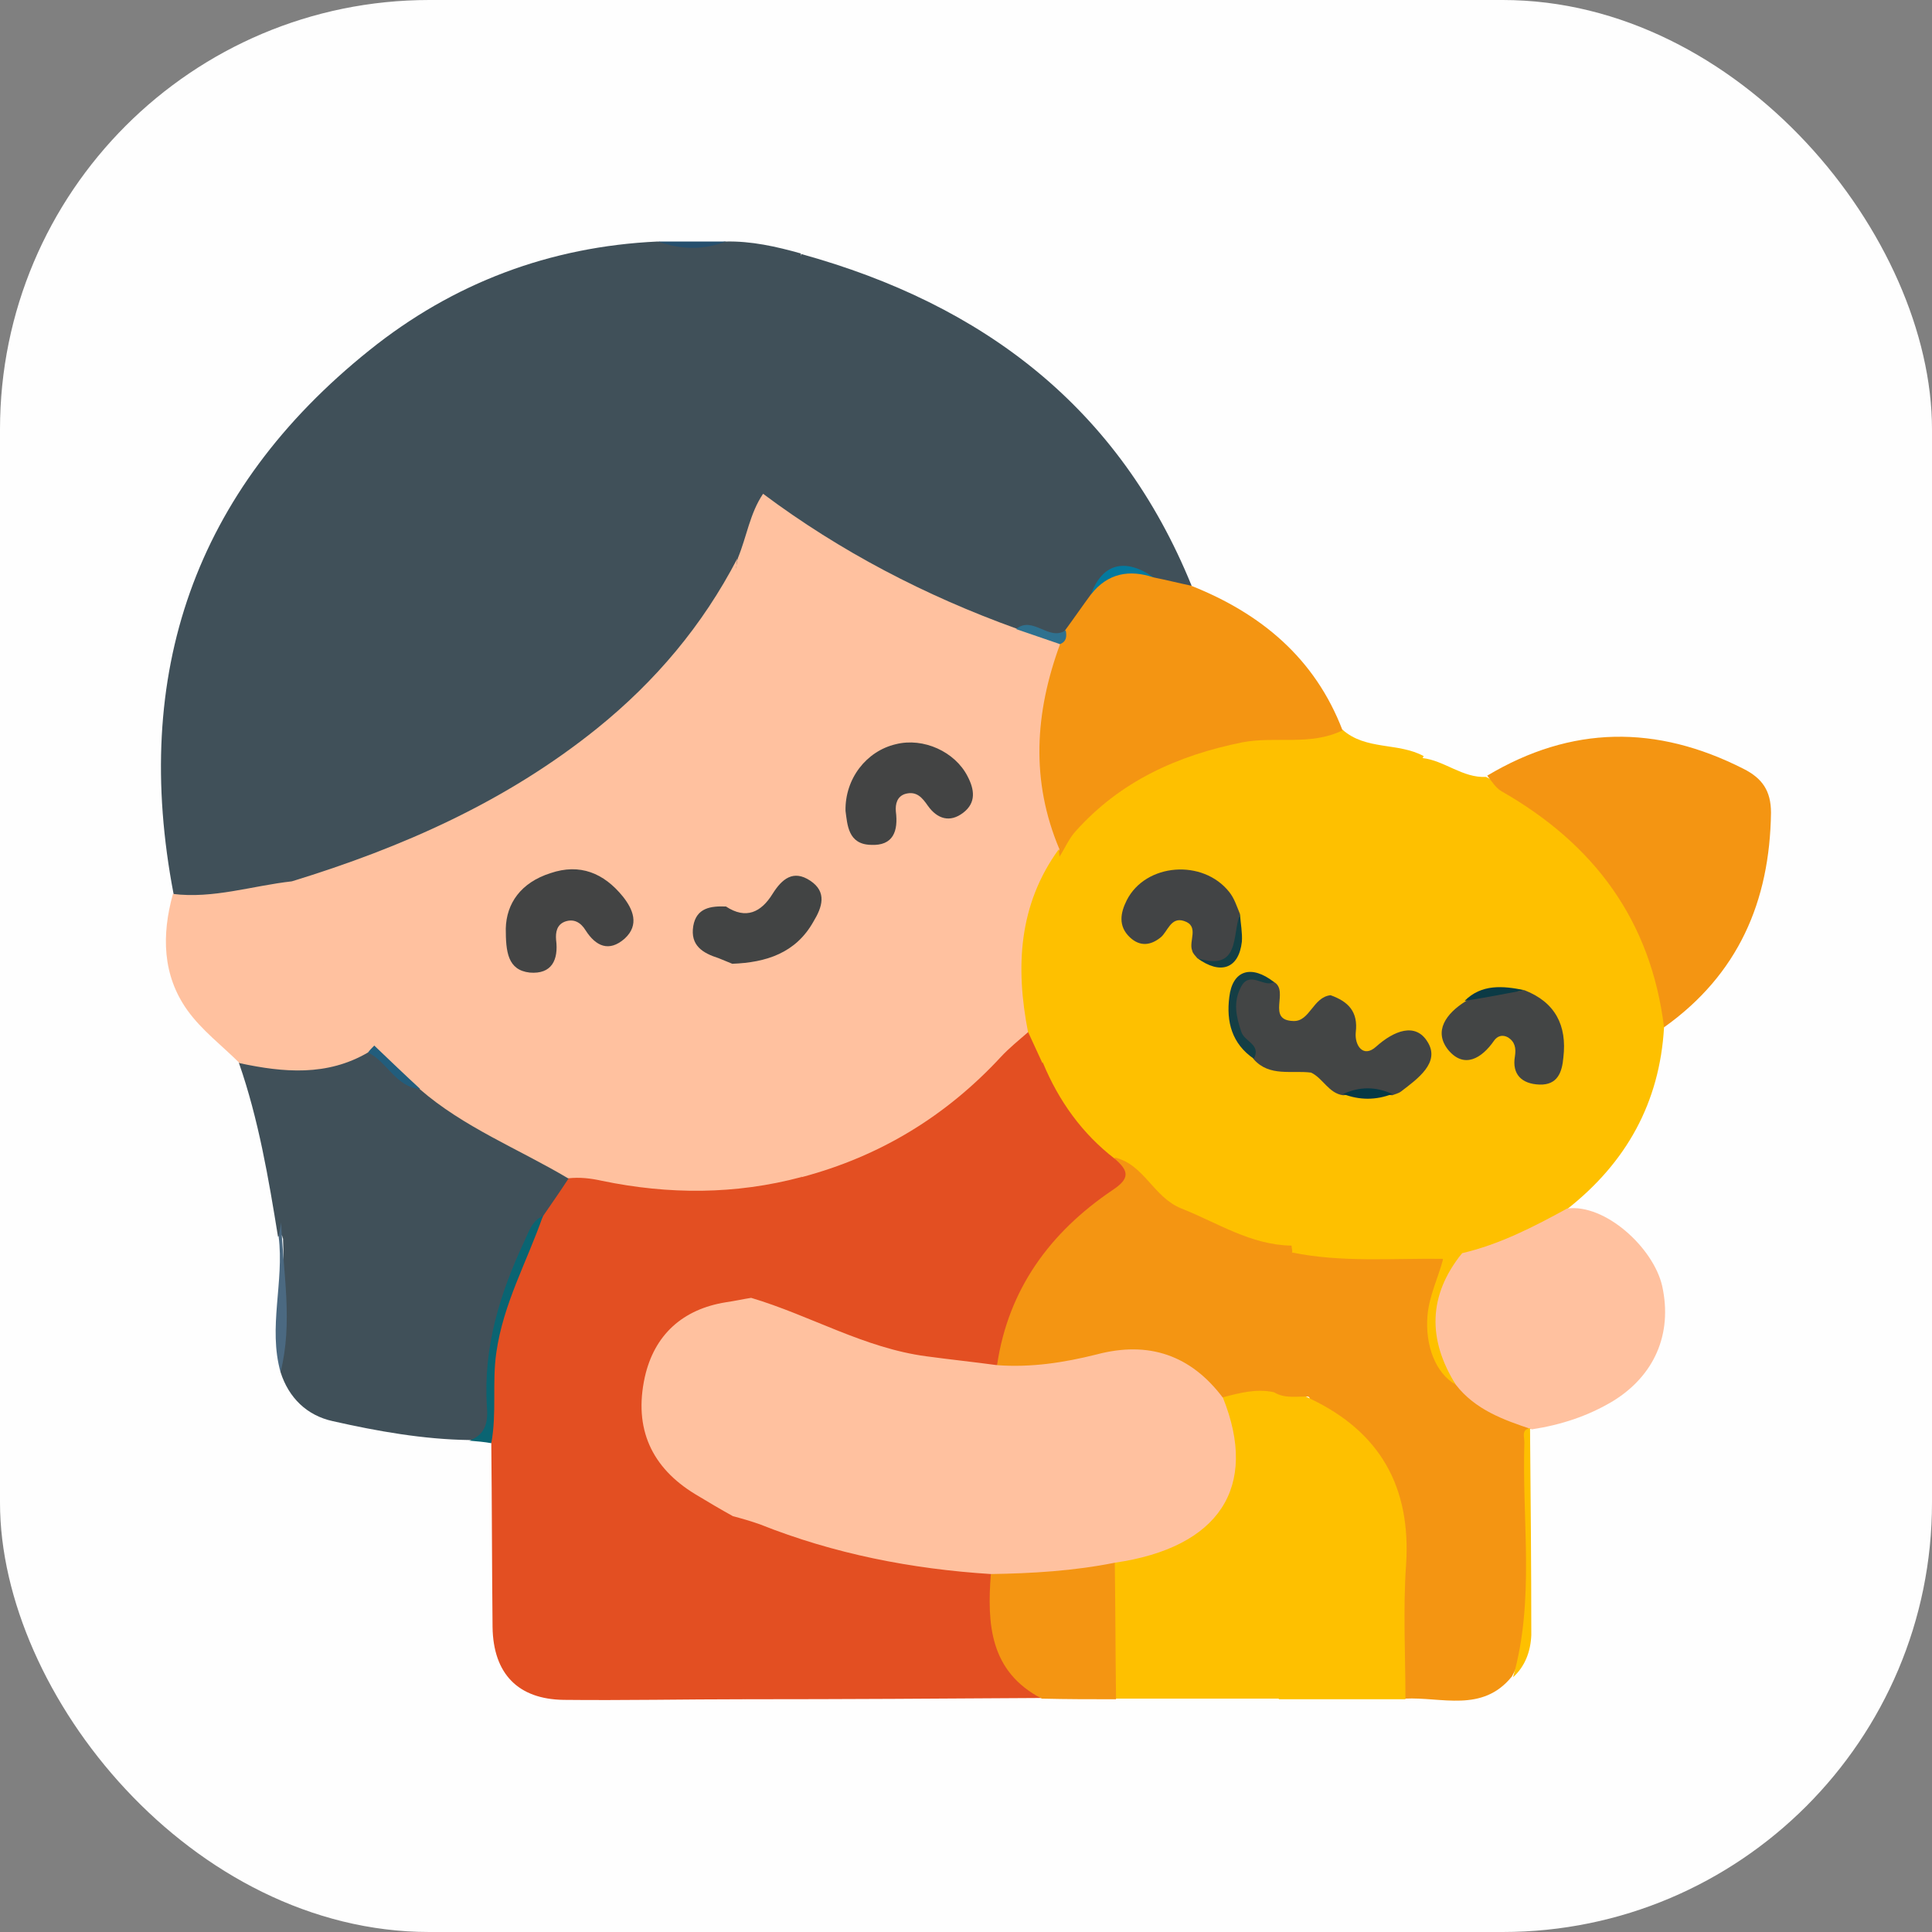
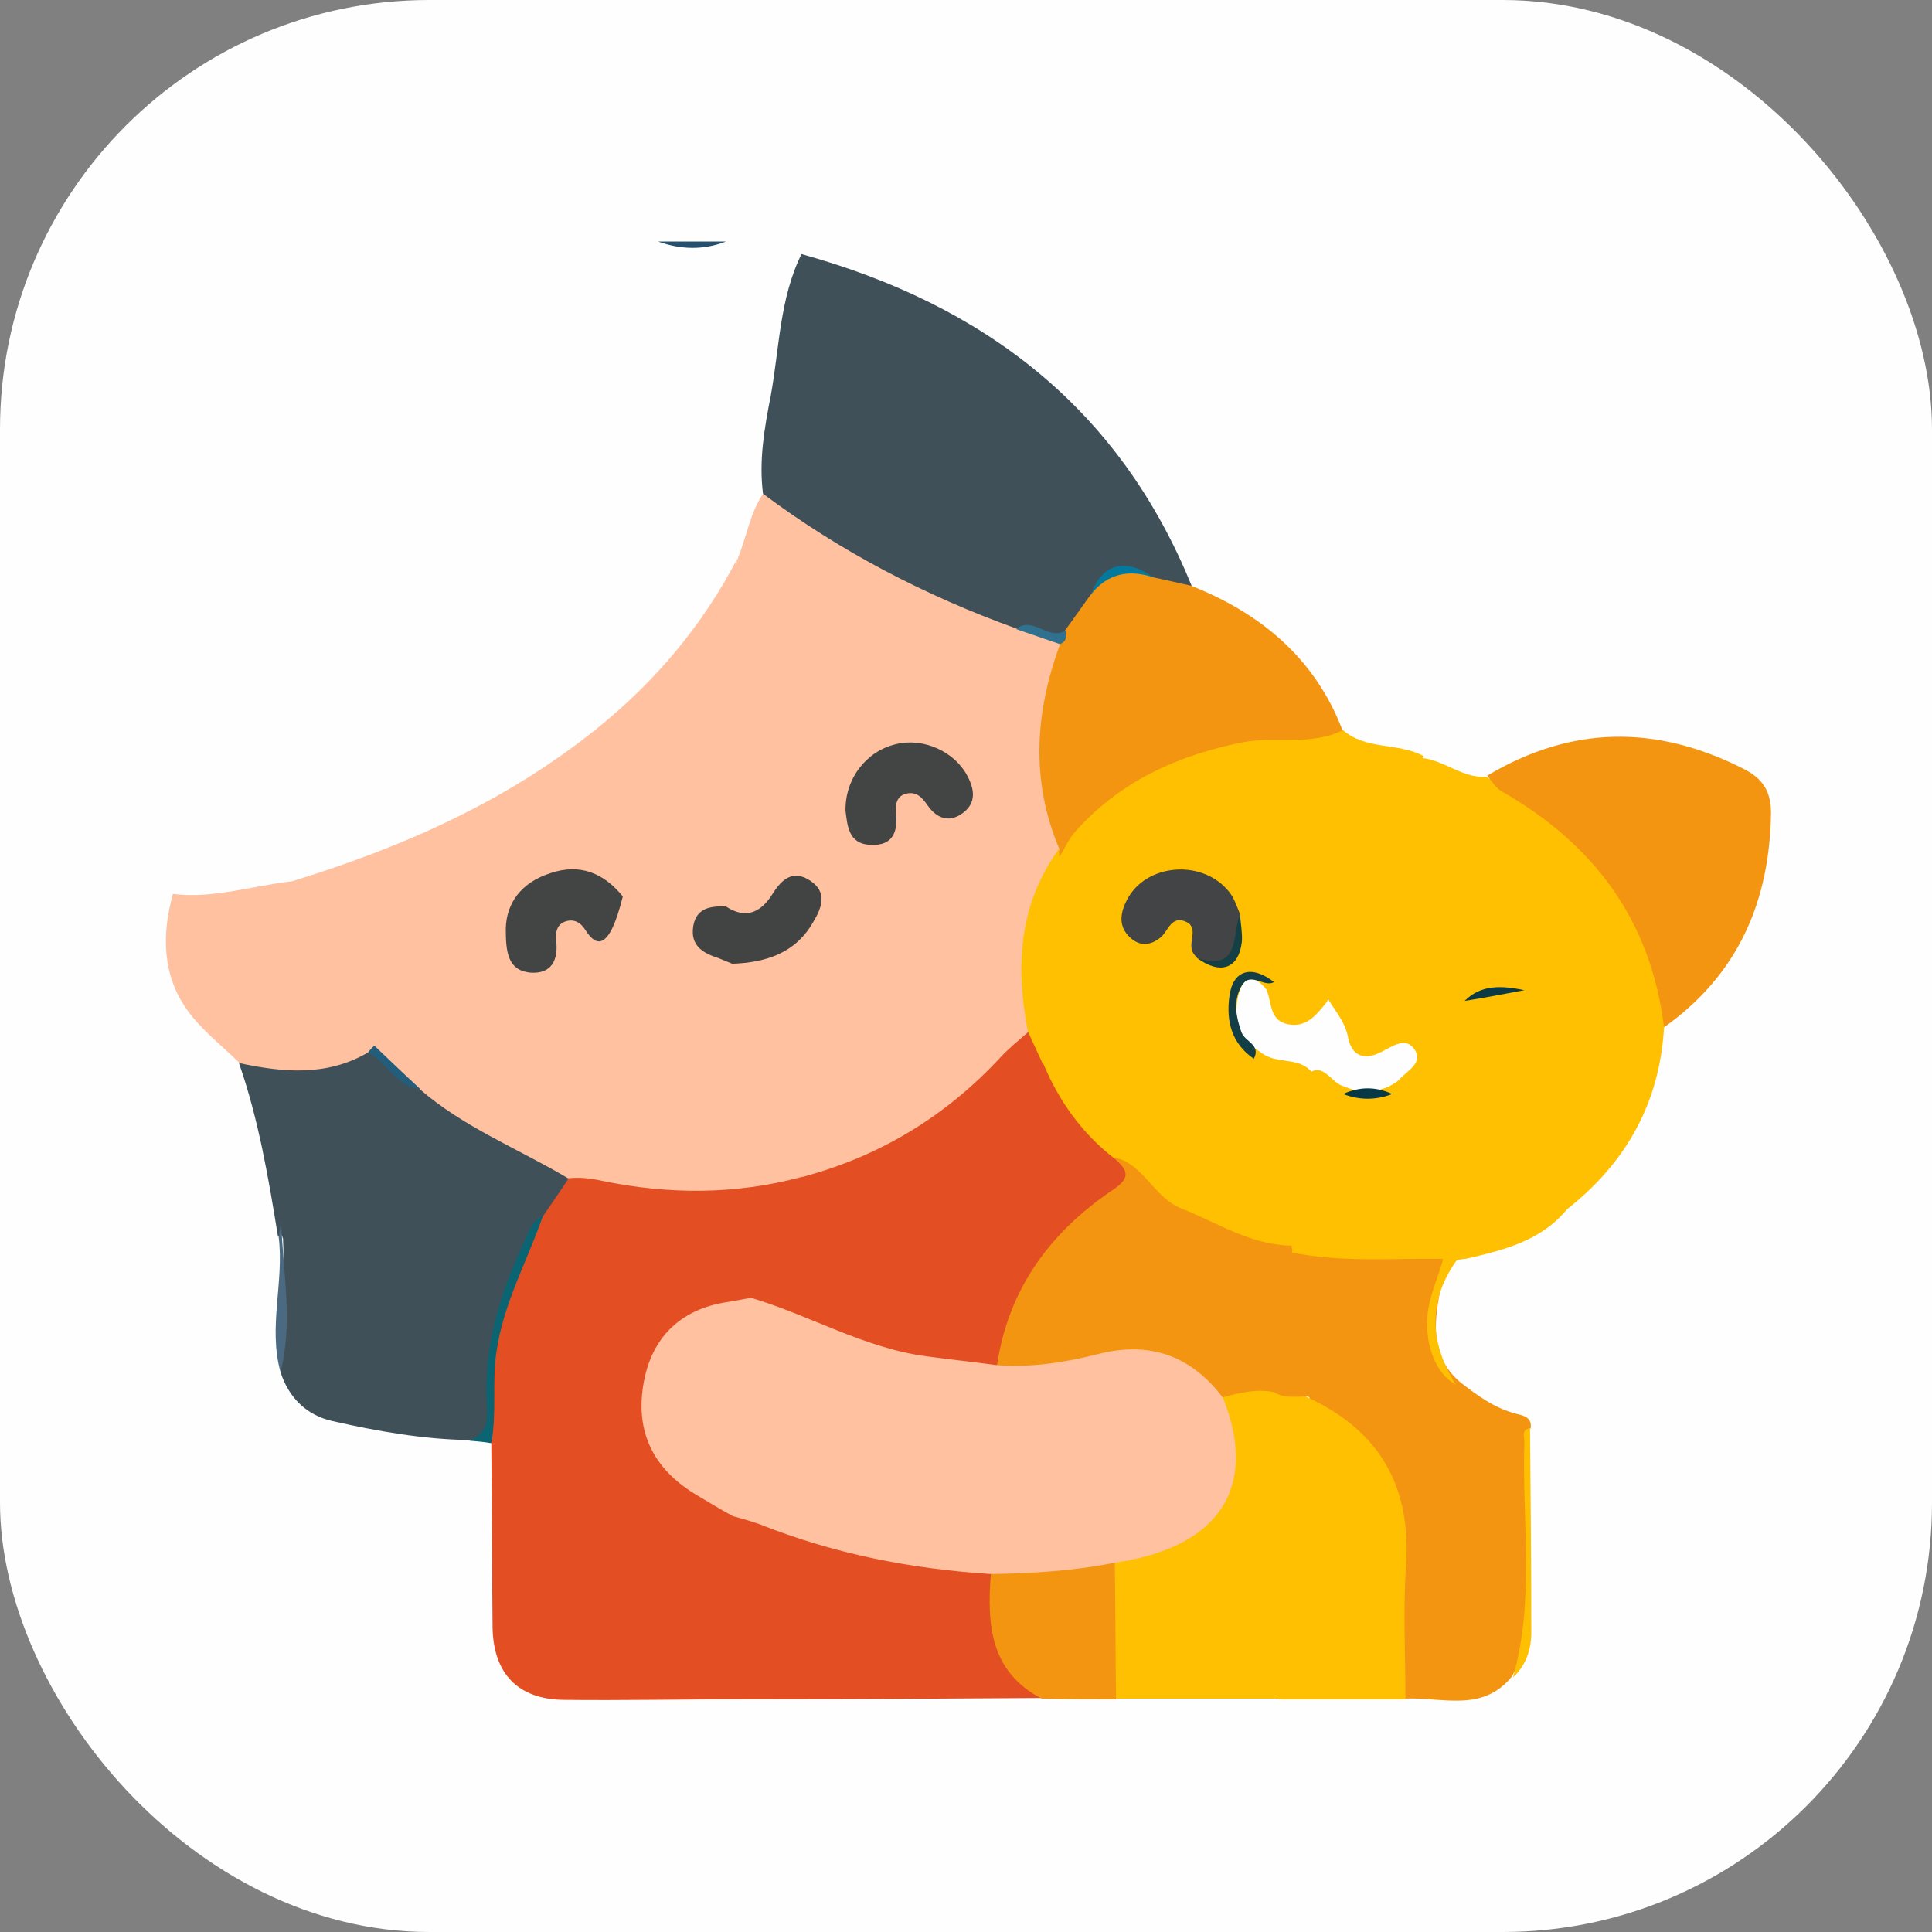
<svg xmlns="http://www.w3.org/2000/svg" width="72" height="72" viewBox="0 0 72 72" fill="none">
  <rect x="0" y="0" width="72" height="72" fill="#808080" stroke="none" />
  <rect width="72" height="72" rx="16" fill="#FEFEFE" />
  <g clip-path="url(#clip0_1_10839)">
-     <path d="M6.469 33.315C4.898 25.108 7.243 18.285 13.761 13.057C16.88 10.548 20.491 9.188 24.5 9.001C25.344 9.118 26.188 9.141 27.032 9.001C27.993 8.977 28.931 9.188 29.846 9.446C29.916 10.853 29.377 12.189 29.213 13.573C29.025 15.12 28.791 16.644 28.65 18.215C28.462 19.153 28.064 20.02 27.735 20.912C25.555 25.108 22.179 28.063 18.052 30.22C15.707 31.462 13.269 32.494 10.69 33.151C9.752 33.409 8.814 33.549 7.853 33.643C7.36 33.713 6.868 33.713 6.469 33.315Z" fill="#405059" />
    <path d="M62.014 38.285C61.85 41.099 60.607 43.326 58.403 45.061C57.418 46.257 56.035 46.585 54.628 46.913C54.206 46.913 53.878 47.218 53.456 47.265C51.697 47.265 49.892 47.64 48.18 46.866C48.063 46.773 47.993 46.679 47.922 46.538C47.852 44.381 48.063 42.247 48.602 40.161C49.282 39.41 49.587 40.395 50.103 40.489C50.666 40.747 51.205 40.723 51.768 40.489C51.908 40.395 52.049 40.348 52.143 40.231C52.448 39.903 53.034 39.621 52.729 39.129C52.401 38.613 51.908 38.988 51.486 39.199C50.853 39.528 50.384 39.363 50.244 38.684C50.127 38.027 49.681 37.605 49.4 37.066C49.728 34.651 50.689 32.423 51.674 30.219C52.002 29.492 52.12 28.601 53.01 28.25C53.831 28.343 54.511 29 55.379 28.953C58.778 30.641 61.193 33.127 61.99 36.948C62.155 37.37 62.178 37.816 62.014 38.285Z" fill="#FEC000" />
    <path d="M48.86 39.926C48.626 42.107 48.391 44.287 48.133 46.444C47.547 46.913 46.961 46.632 46.375 46.444C44.499 45.835 42.905 44.827 41.522 43.443C40.091 42.505 39.13 41.192 38.614 39.574C38.638 39.27 38.567 38.965 38.45 38.66C37.606 36.269 38.098 34.018 39.224 31.837C40.162 29.774 41.967 28.719 43.96 27.945C45.906 27.195 47.946 26.937 50.033 27.195C50.9 27.968 52.119 27.663 53.057 28.179C51.557 30.759 50.619 33.549 49.775 36.386C49.704 36.597 49.611 36.831 49.54 37.042C49.517 37.159 49.493 37.277 49.423 37.37C49.048 37.839 48.673 38.308 47.993 38.168C47.289 38.027 47.407 37.347 47.196 36.878C46.633 36.175 46.281 36.503 46.141 37.136C45.953 37.98 46.187 38.73 46.961 39.199C47.547 39.692 48.368 39.363 48.86 39.926Z" fill="#FEC000" />
    <path d="M27.758 63.326C25.508 63.326 23.257 63.373 21.006 63.349C19.318 63.326 18.38 62.388 18.356 60.63C18.333 58.332 18.333 56.057 18.309 53.76C17.747 52.142 18.098 50.547 18.497 48.977C18.825 47.687 19.411 46.515 19.951 45.295C20.279 44.662 20.607 43.982 21.311 43.678C21.545 43.607 21.779 43.56 22.014 43.607C24.523 44.147 27.055 44.076 29.564 43.701C29.704 43.724 29.798 43.771 29.916 43.865C29.634 45.553 29.376 47.265 28.087 48.578C27.688 48.695 27.243 48.766 26.844 48.883C25.508 49.281 24.593 50.078 24.359 51.509C24.124 53.033 24.476 54.346 25.859 55.26C26.492 55.682 27.336 55.846 27.571 56.737C27.665 58.543 27.758 60.348 28.04 62.13C28.11 62.576 28.087 62.974 27.758 63.326Z" fill="#E34F22" />
    <path d="M28.438 18.426C28.274 17.183 28.485 15.964 28.72 14.768C29.048 12.986 29.048 11.134 29.869 9.469C36.645 11.345 41.709 15.19 44.406 21.825C43.866 22.224 43.421 21.872 42.928 21.708C42.155 21.356 41.404 21.192 40.912 22.177C40.607 22.693 40.232 23.185 39.834 23.631C39.13 24.17 38.427 23.49 37.747 23.654C34.535 22.693 31.698 21.028 28.954 19.176C28.673 18.988 28.438 18.777 28.438 18.426Z" fill="#405059" />
    <path d="M21.193 43.912C20.889 44.381 20.56 44.85 20.255 45.295C18.919 47.546 18.145 49.961 18.286 52.587C18.309 53.22 18.216 53.666 17.489 53.666C15.777 53.642 14.066 53.338 12.401 52.962C11.44 52.752 10.759 52.095 10.455 51.134C10.431 49.492 10.619 47.851 10.549 46.21C10.549 46.046 10.549 46.257 10.525 46.093C10.502 45.999 10.455 45.999 10.361 46.093C10.009 43.912 9.634 41.708 8.907 39.621C9.001 39.34 9.259 39.316 9.47 39.363C10.853 39.762 12.19 39.504 13.526 39.082C14.488 39.129 14.863 40.114 15.683 40.395C17.231 41.356 18.684 42.458 20.396 43.115C20.795 43.232 21.076 43.49 21.193 43.912Z" fill="#405059" />
    <path d="M48.157 46.679C50.009 47.054 51.885 46.89 53.761 46.913C54.112 47.335 53.737 47.71 53.667 48.109C53.432 49.352 53.315 50.571 54.417 51.509C55.05 52.001 55.683 52.47 56.481 52.681C56.739 52.752 57.114 52.798 57.043 53.244L56.973 53.22C56.809 55.377 56.926 57.535 56.926 59.692C56.926 60.676 56.832 61.614 56.34 62.482C55.238 63.842 53.714 63.232 52.354 63.303C51.955 62.904 52.002 62.365 52.002 61.872C52.002 60.465 51.979 59.059 52.002 57.675C52.049 55.589 51.275 53.971 49.47 52.892C49.212 52.728 48.931 52.564 48.813 52.259C48.86 51.884 48.556 52.095 48.438 52.072C47.266 51.79 46.961 51.462 47.196 50.29C47.477 49.094 47.266 47.734 48.157 46.679Z" fill="#F49512" />
    <path d="M39.693 23.49C40.021 23.044 40.326 22.599 40.654 22.154C41.381 21.145 41.803 21.028 42.999 21.52C43.468 21.614 43.937 21.732 44.382 21.825C46.985 22.857 49.001 24.522 50.033 27.218C48.837 27.804 47.547 27.429 46.305 27.663C43.866 28.156 41.756 29.117 40.092 30.97C39.834 31.251 39.693 31.603 39.482 31.931C39.365 31.86 39.247 31.79 39.177 31.673C38.075 29.141 38.099 26.585 39.224 24.053C39.365 23.865 39.599 23.724 39.693 23.49Z" fill="#F49512" />
    <path d="M62.014 38.285C61.522 34.299 59.411 31.462 55.965 29.492C55.754 29.375 55.59 29.117 55.425 28.906C58.567 27.03 61.733 27.007 64.968 28.648C65.672 29 66 29.469 66 30.29C65.953 33.596 64.781 36.315 62.014 38.285Z" fill="#F49512" />
    <path d="M27.758 63.326C27.641 61.052 27.078 58.801 27.313 56.503C27.618 56.245 27.969 56.315 28.298 56.433C30.853 57.441 33.503 57.957 36.199 58.285C36.434 58.308 36.645 58.379 36.856 58.496C37.184 58.777 37.231 59.176 37.207 59.574C37.137 60.817 37.489 61.872 38.497 62.669C38.684 62.81 38.825 63.021 38.802 63.279C35.144 63.303 31.463 63.326 27.758 63.326Z" fill="#E34F22" />
-     <path d="M57.09 53.267C56.035 52.916 54.98 52.54 54.253 51.603C52.94 49.985 53.057 47.992 54.488 46.702C55.894 46.374 57.16 45.718 58.403 45.038C59.81 44.85 61.615 46.491 61.944 47.922C62.342 49.727 61.639 51.274 60.115 52.212C59.177 52.775 58.169 53.103 57.09 53.267Z" fill="#FFC19F" />
    <path d="M48.814 52.118C51.44 53.361 52.589 55.424 52.401 58.308C52.284 59.973 52.377 61.661 52.377 63.326C50.807 63.326 49.236 63.326 47.665 63.326C46.844 62.294 46.961 61.028 46.891 59.856C46.727 57.605 46.821 55.354 46.844 53.103C46.844 52.681 46.891 52.236 47.243 51.907C47.805 51.696 48.321 51.861 48.814 52.118Z" fill="#FEC000" />
    <path d="M47.477 51.884C47.172 52.282 47.243 52.775 47.243 53.22C47.243 56.597 47.102 59.95 47.688 63.303C45.648 63.303 43.632 63.303 41.592 63.303C40.889 61.685 41.24 60.043 41.358 58.402C41.592 57.863 42.155 57.816 42.624 57.675C45.133 56.925 46 55.542 45.554 52.939C45.508 52.587 45.367 52.259 45.601 51.931C46.211 51.509 46.844 51.321 47.477 51.884Z" fill="#FEC000" />
    <path d="M13.714 39.223C12.19 40.114 10.572 39.973 8.931 39.621C8.274 38.965 7.524 38.402 6.985 37.652C6.047 36.339 6.023 34.838 6.445 33.314C7.946 33.502 9.4 33.009 10.877 32.845C11.135 32.986 11.252 33.22 11.346 33.478C11.932 35.12 12.659 36.691 13.737 38.074C13.925 38.308 14.066 38.613 14.042 38.918C14.019 39.105 13.948 39.27 13.714 39.223Z" fill="#FFC19F" />
    <path d="M41.545 58.238C41.569 59.926 41.569 61.638 41.592 63.326C40.678 63.326 39.74 63.326 38.825 63.303C36.879 62.294 36.785 60.512 36.926 58.66C38.427 58.097 39.974 57.933 41.545 58.238Z" fill="#F49512" />
    <path d="M17.489 53.689C18.122 53.455 18.192 52.962 18.145 52.4C18.005 50.196 18.638 48.179 19.552 46.233C19.716 45.882 19.833 45.483 20.232 45.319C19.646 47.007 18.755 48.578 18.497 50.407C18.333 51.532 18.52 52.658 18.309 53.783C18.052 53.736 17.77 53.713 17.489 53.689Z" fill="#0A6472" />
    <path d="M56.387 62.505C57.207 59.621 56.715 56.691 56.809 53.76C56.809 53.525 56.691 53.291 57.02 53.22C57.043 55.8 57.067 58.355 57.067 60.934C57.043 61.544 56.832 62.107 56.387 62.505Z" fill="#FEC000" />
    <path d="M10.385 46.093C10.408 45.905 10.455 45.741 10.478 45.553C10.549 47.429 10.924 49.281 10.455 51.134C9.986 49.469 10.596 47.757 10.385 46.093Z" fill="#4B6981" />
    <path d="M27.055 9C26.211 9.328 25.367 9.305 24.523 9C25.343 9 26.211 9 27.055 9Z" fill="#264F6D" />
    <path d="M39.505 24.006C38.567 26.562 38.403 29.094 39.482 31.649C39.177 32.564 38.684 33.385 38.427 34.322C38.075 35.682 38.239 36.995 38.474 38.332C37.747 39.692 36.527 40.606 35.379 41.544C34.136 42.552 32.706 43.232 31.205 43.795C30.783 43.935 30.361 44.217 29.892 43.889V43.865C29.681 43.748 29.47 43.631 29.376 43.396C28.415 40.981 27.454 38.59 27.219 35.964C27.524 35.518 28.04 35.542 28.462 35.377C29.095 35.12 29.634 34.768 29.986 34.158C30.173 33.853 30.314 33.478 29.939 33.22C29.611 32.986 29.353 33.22 29.118 33.431C28.954 33.596 28.79 33.783 28.602 33.9C27.852 34.416 27.219 34.346 26.75 33.502C26.68 33.361 26.61 33.22 26.61 33.056C26.469 29.094 26 25.108 27.407 21.239C27.454 21.099 27.454 20.934 27.5 20.794C27.829 19.997 27.946 19.129 28.438 18.402C31.322 20.559 34.488 22.201 37.864 23.42C38.474 23.42 39.036 23.607 39.505 24.006Z" fill="#FFC19F" />
    <path d="M27.289 35.917C28.04 38.613 28.743 41.309 29.869 43.865C27.407 44.522 24.921 44.522 22.436 44.006C22.014 43.912 21.615 43.865 21.17 43.912C19.317 42.81 17.278 42.013 15.636 40.583C14.933 40.184 14.394 39.598 13.925 38.965C12.635 37.066 11.369 35.143 10.877 32.845C15.003 31.579 18.872 29.867 22.248 27.148C24.429 25.389 26.187 23.302 27.477 20.817C27.336 22.036 27.172 23.256 27.032 24.498C26.656 27.593 26.68 30.688 27.055 33.783C26.094 34.58 26.094 34.58 27.289 35.917Z" fill="#FFC19F" />
    <path d="M47.477 51.884C46.821 51.743 46.211 51.907 45.578 52.072C45.461 52.095 45.32 52.118 45.25 52.025C43.819 50.547 42.155 50.383 40.232 50.899C39.294 51.157 38.263 51.438 37.254 51.04C36.598 50.383 37.067 49.703 37.278 49.094C37.958 47.171 39.271 45.671 40.795 44.381C41.217 44.029 41.522 43.678 41.545 43.138C42.647 43.396 42.975 44.615 44.03 45.038C45.39 45.577 46.609 46.397 48.133 46.421C48.133 46.491 48.157 46.562 48.157 46.632C47.993 47.617 47.922 48.625 47.641 49.586C47.289 50.805 47.313 51.696 48.86 51.861C48.86 51.861 48.884 51.931 48.884 51.954C48.884 51.978 48.837 52.025 48.813 52.048C48.368 52.025 47.899 52.142 47.477 51.884Z" fill="#F49512" />
-     <path d="M47.477 36.597C48.063 36.925 47.172 38.027 48.204 38.05C48.814 38.074 48.931 37.159 49.587 37.089C50.244 37.324 50.619 37.699 50.525 38.472C50.478 38.965 50.806 39.434 51.276 39.012C51.955 38.402 52.753 38.097 53.198 38.824C53.691 39.598 52.823 40.208 52.213 40.676C52.12 40.747 52.002 40.77 51.885 40.817C51.276 40.747 50.666 40.747 50.056 40.817C49.517 40.747 49.306 40.184 48.861 39.973C48.134 39.879 47.313 40.137 46.727 39.481C46.422 38.871 45.883 38.426 45.93 37.628C45.953 36.409 46.375 36.104 47.477 36.597Z" fill="#434545" />
-     <path d="M56.809 36.901C57.958 37.347 58.403 38.215 58.262 39.41C58.215 39.95 58.051 40.442 57.371 40.419C56.715 40.395 56.34 40.043 56.457 39.363C56.504 39.059 56.457 38.824 56.199 38.66C55.988 38.543 55.8 38.613 55.683 38.777C55.214 39.457 54.558 39.832 53.972 39.129C53.409 38.426 53.901 37.769 54.605 37.324C55.261 36.831 56.058 37.042 56.809 36.901Z" fill="#434545" />
    <path d="M54.488 46.702C53.221 48.273 53.198 49.914 54.253 51.603C53.503 51.181 53.104 50.149 53.198 49.023C53.268 48.273 53.597 47.617 53.784 46.913C54.042 46.913 54.136 46.397 54.488 46.702Z" fill="#FEC000" />
    <path d="M50.056 40.77C50.666 40.489 51.275 40.489 51.885 40.77C51.275 41.005 50.666 41.005 50.056 40.77Z" fill="#063845" />
    <path d="M56.809 36.901C56.058 37.042 55.332 37.183 54.581 37.3C55.214 36.667 56.011 36.737 56.809 36.901Z" fill="#0B3A45" />
    <path d="M41.545 43.185C42.061 43.631 42.131 43.912 41.451 44.358C39.13 45.928 37.583 48.039 37.161 50.852C36.903 51.181 36.551 51.134 36.199 51.11C33.362 50.923 30.783 49.797 28.204 48.719C28.04 48.648 27.993 48.508 27.993 48.343C28.532 48.297 28.556 47.828 28.626 47.476C28.907 46.21 29.47 45.084 29.892 43.865C32.8 43.091 35.261 41.591 37.301 39.387C37.606 39.059 37.981 38.754 38.333 38.449C38.896 38.66 38.825 39.152 38.872 39.621C39.458 41.028 40.326 42.247 41.545 43.185Z" fill="#E34F22" />
    <path d="M44.617 35.706C44.546 35.612 44.453 35.542 44.429 35.424C44.288 35.073 44.71 34.51 44.124 34.322C43.632 34.158 43.515 34.721 43.257 34.932C42.882 35.237 42.483 35.284 42.108 34.932C41.662 34.51 41.756 34.018 41.991 33.549C42.694 32.165 44.828 32.001 45.812 33.244C46 33.478 46.094 33.783 46.211 34.065C46.141 34.299 46.164 34.533 46.164 34.768C46.094 35.94 45.695 36.175 44.617 35.706Z" fill="#424445" />
    <path d="M38.849 39.621C38.661 39.223 38.497 38.848 38.309 38.449C37.84 36.034 37.958 33.713 39.458 31.649C39.458 31.743 39.482 31.837 39.482 31.931C39.177 32.775 38.849 33.596 38.567 34.44C38.075 35.917 38.38 37.347 38.825 38.777C38.919 39.059 39.13 39.34 38.849 39.621Z" fill="#FEC000" />
    <path d="M47.477 36.597C47.102 36.831 46.563 36.128 46.234 36.808C45.953 37.37 46.07 37.886 46.258 38.449C46.375 38.824 47.008 38.918 46.727 39.457C45.906 38.895 45.695 38.074 45.812 37.159C45.93 36.151 46.633 35.94 47.477 36.597Z" fill="#143E45" />
    <path d="M44.617 35.706C46.234 36.222 45.906 34.838 46.211 34.065C46.234 34.416 46.305 34.768 46.281 35.096C46.164 36.104 45.484 36.339 44.617 35.706Z" fill="#143F45" />
    <path d="M27.993 48.367C30.197 49.023 32.213 50.243 34.535 50.547C35.402 50.665 36.293 50.758 37.16 50.876C38.427 50.969 39.646 50.782 40.865 50.477C42.811 49.961 44.382 50.501 45.578 52.095C46.914 55.424 45.437 57.675 41.545 58.238C40.021 58.543 38.474 58.637 36.926 58.66C33.972 58.472 31.088 57.91 28.321 56.808C27.993 56.691 27.665 56.597 27.313 56.503C26.844 56.245 26.375 55.964 25.906 55.682C24.288 54.697 23.608 53.244 24.03 51.321C24.382 49.75 25.437 48.789 27.055 48.531C27.383 48.484 27.688 48.414 27.993 48.367Z" fill="#FFC19F" />
    <path d="M42.999 21.52C42.084 21.216 41.287 21.356 40.654 22.154C41.076 21.005 41.92 20.77 42.999 21.52Z" fill="#04799E" />
    <path d="M39.505 24.006C38.966 23.818 38.403 23.631 37.864 23.443C38.497 22.927 39.083 23.912 39.716 23.49C39.763 23.724 39.74 23.912 39.505 24.006Z" fill="#2F718F" />
    <path d="M13.948 38.965C14.511 39.504 15.074 40.043 15.66 40.583C14.745 40.512 14.441 39.574 13.714 39.223C13.784 39.129 13.878 39.035 13.948 38.965Z" fill="#225D7C" />
    <path d="M31.51 30.219C31.486 29.023 32.283 27.992 33.386 27.734C34.417 27.476 35.59 28.015 36.058 28.93C36.316 29.422 36.387 29.914 35.894 30.29C35.402 30.665 34.933 30.524 34.581 30.032C34.37 29.727 34.159 29.469 33.737 29.586C33.432 29.68 33.362 29.961 33.386 30.243C33.479 30.97 33.292 31.532 32.448 31.485C31.604 31.462 31.58 30.735 31.51 30.219Z" fill="#434444" />
    <path d="M27.289 35.917C27.125 35.846 26.938 35.776 26.774 35.706C26.187 35.518 25.718 35.237 25.836 34.51C25.953 33.83 26.492 33.76 27.055 33.783C27.805 34.276 28.368 33.994 28.79 33.314C29.142 32.752 29.564 32.4 30.197 32.822C30.83 33.244 30.642 33.807 30.314 34.346C29.657 35.518 28.555 35.87 27.289 35.917Z" fill="#424444" />
-     <path d="M18.849 34.604C18.872 33.666 19.411 32.892 20.513 32.54C21.615 32.165 22.506 32.54 23.21 33.408C23.585 33.877 23.843 34.463 23.28 34.979C22.694 35.495 22.201 35.26 21.826 34.674C21.639 34.369 21.381 34.229 21.053 34.346C20.748 34.463 20.701 34.744 20.724 35.026C20.818 35.776 20.56 36.315 19.74 36.245C18.919 36.151 18.849 35.471 18.849 34.604Z" fill="#434444" />
+     <path d="M18.849 34.604C18.872 33.666 19.411 32.892 20.513 32.54C21.615 32.165 22.506 32.54 23.21 33.408C22.694 35.495 22.201 35.26 21.826 34.674C21.639 34.369 21.381 34.229 21.053 34.346C20.748 34.463 20.701 34.744 20.724 35.026C20.818 35.776 20.56 36.315 19.74 36.245C18.919 36.151 18.849 35.471 18.849 34.604Z" fill="#434444" />
  </g>
  <defs>
    <clipPath id="clip0_1_10839">
      <rect width="60" height="54.396" fill="white" transform="translate(6 9)" />
    </clipPath>
  </defs>
</svg>